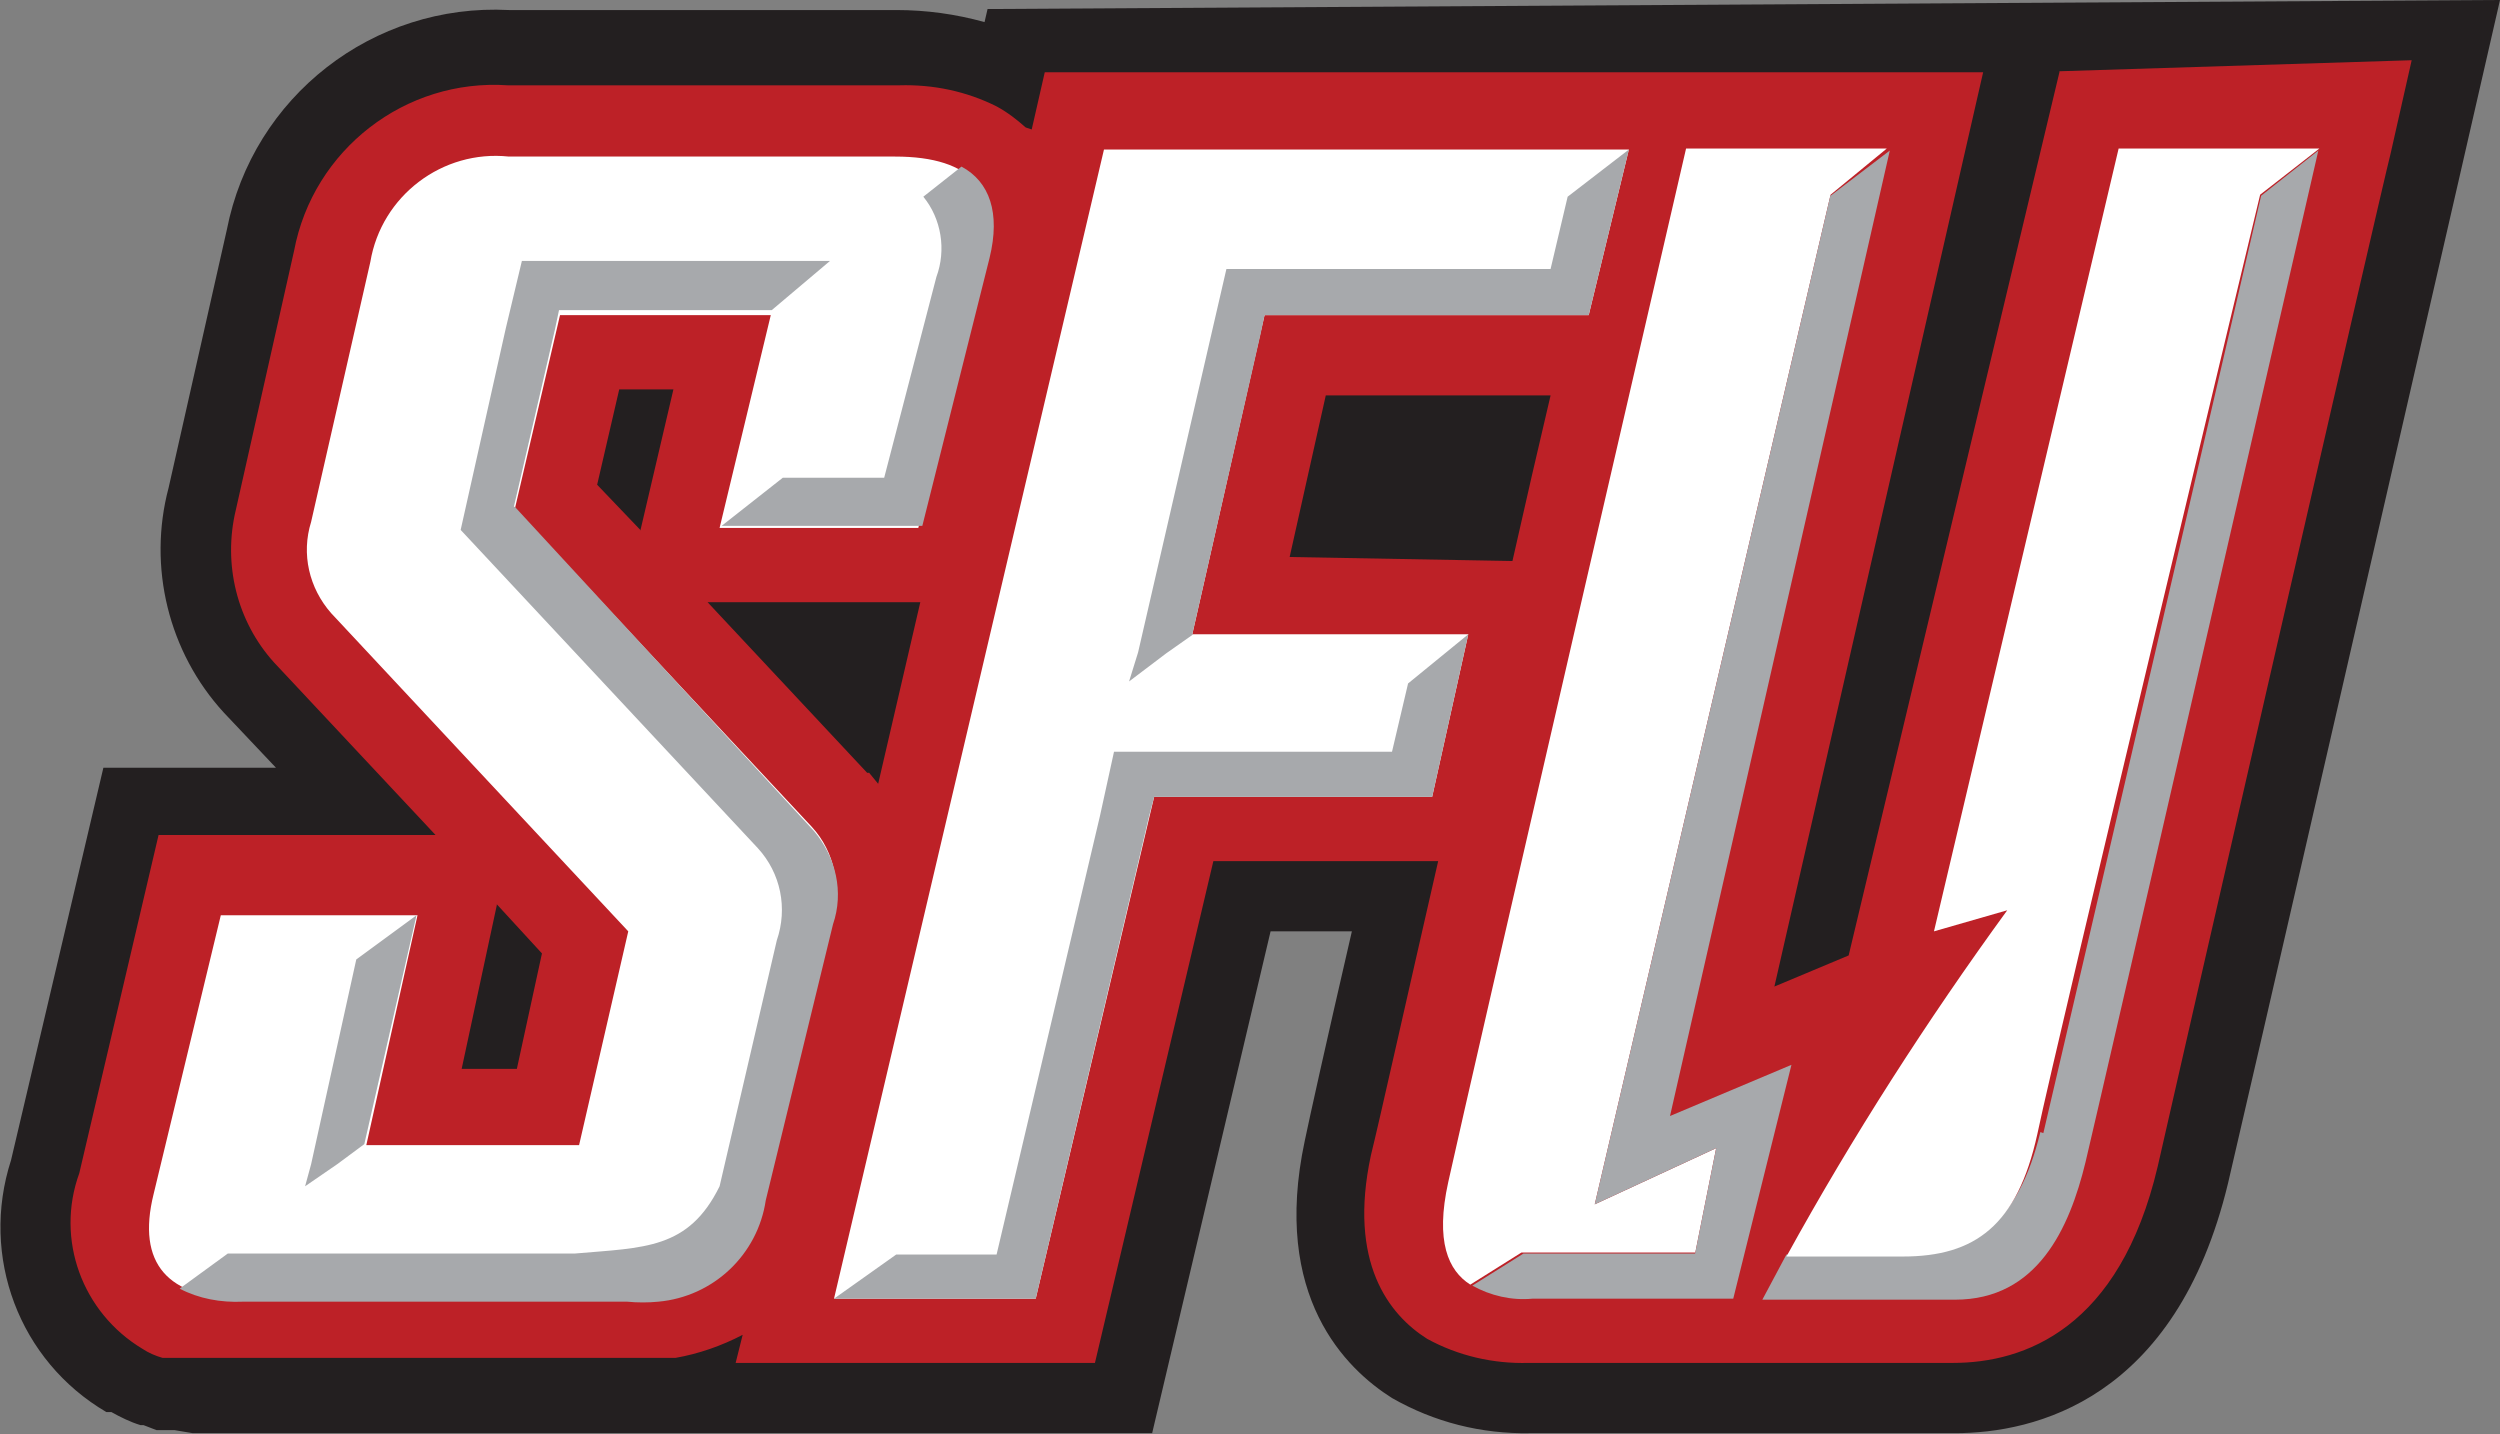
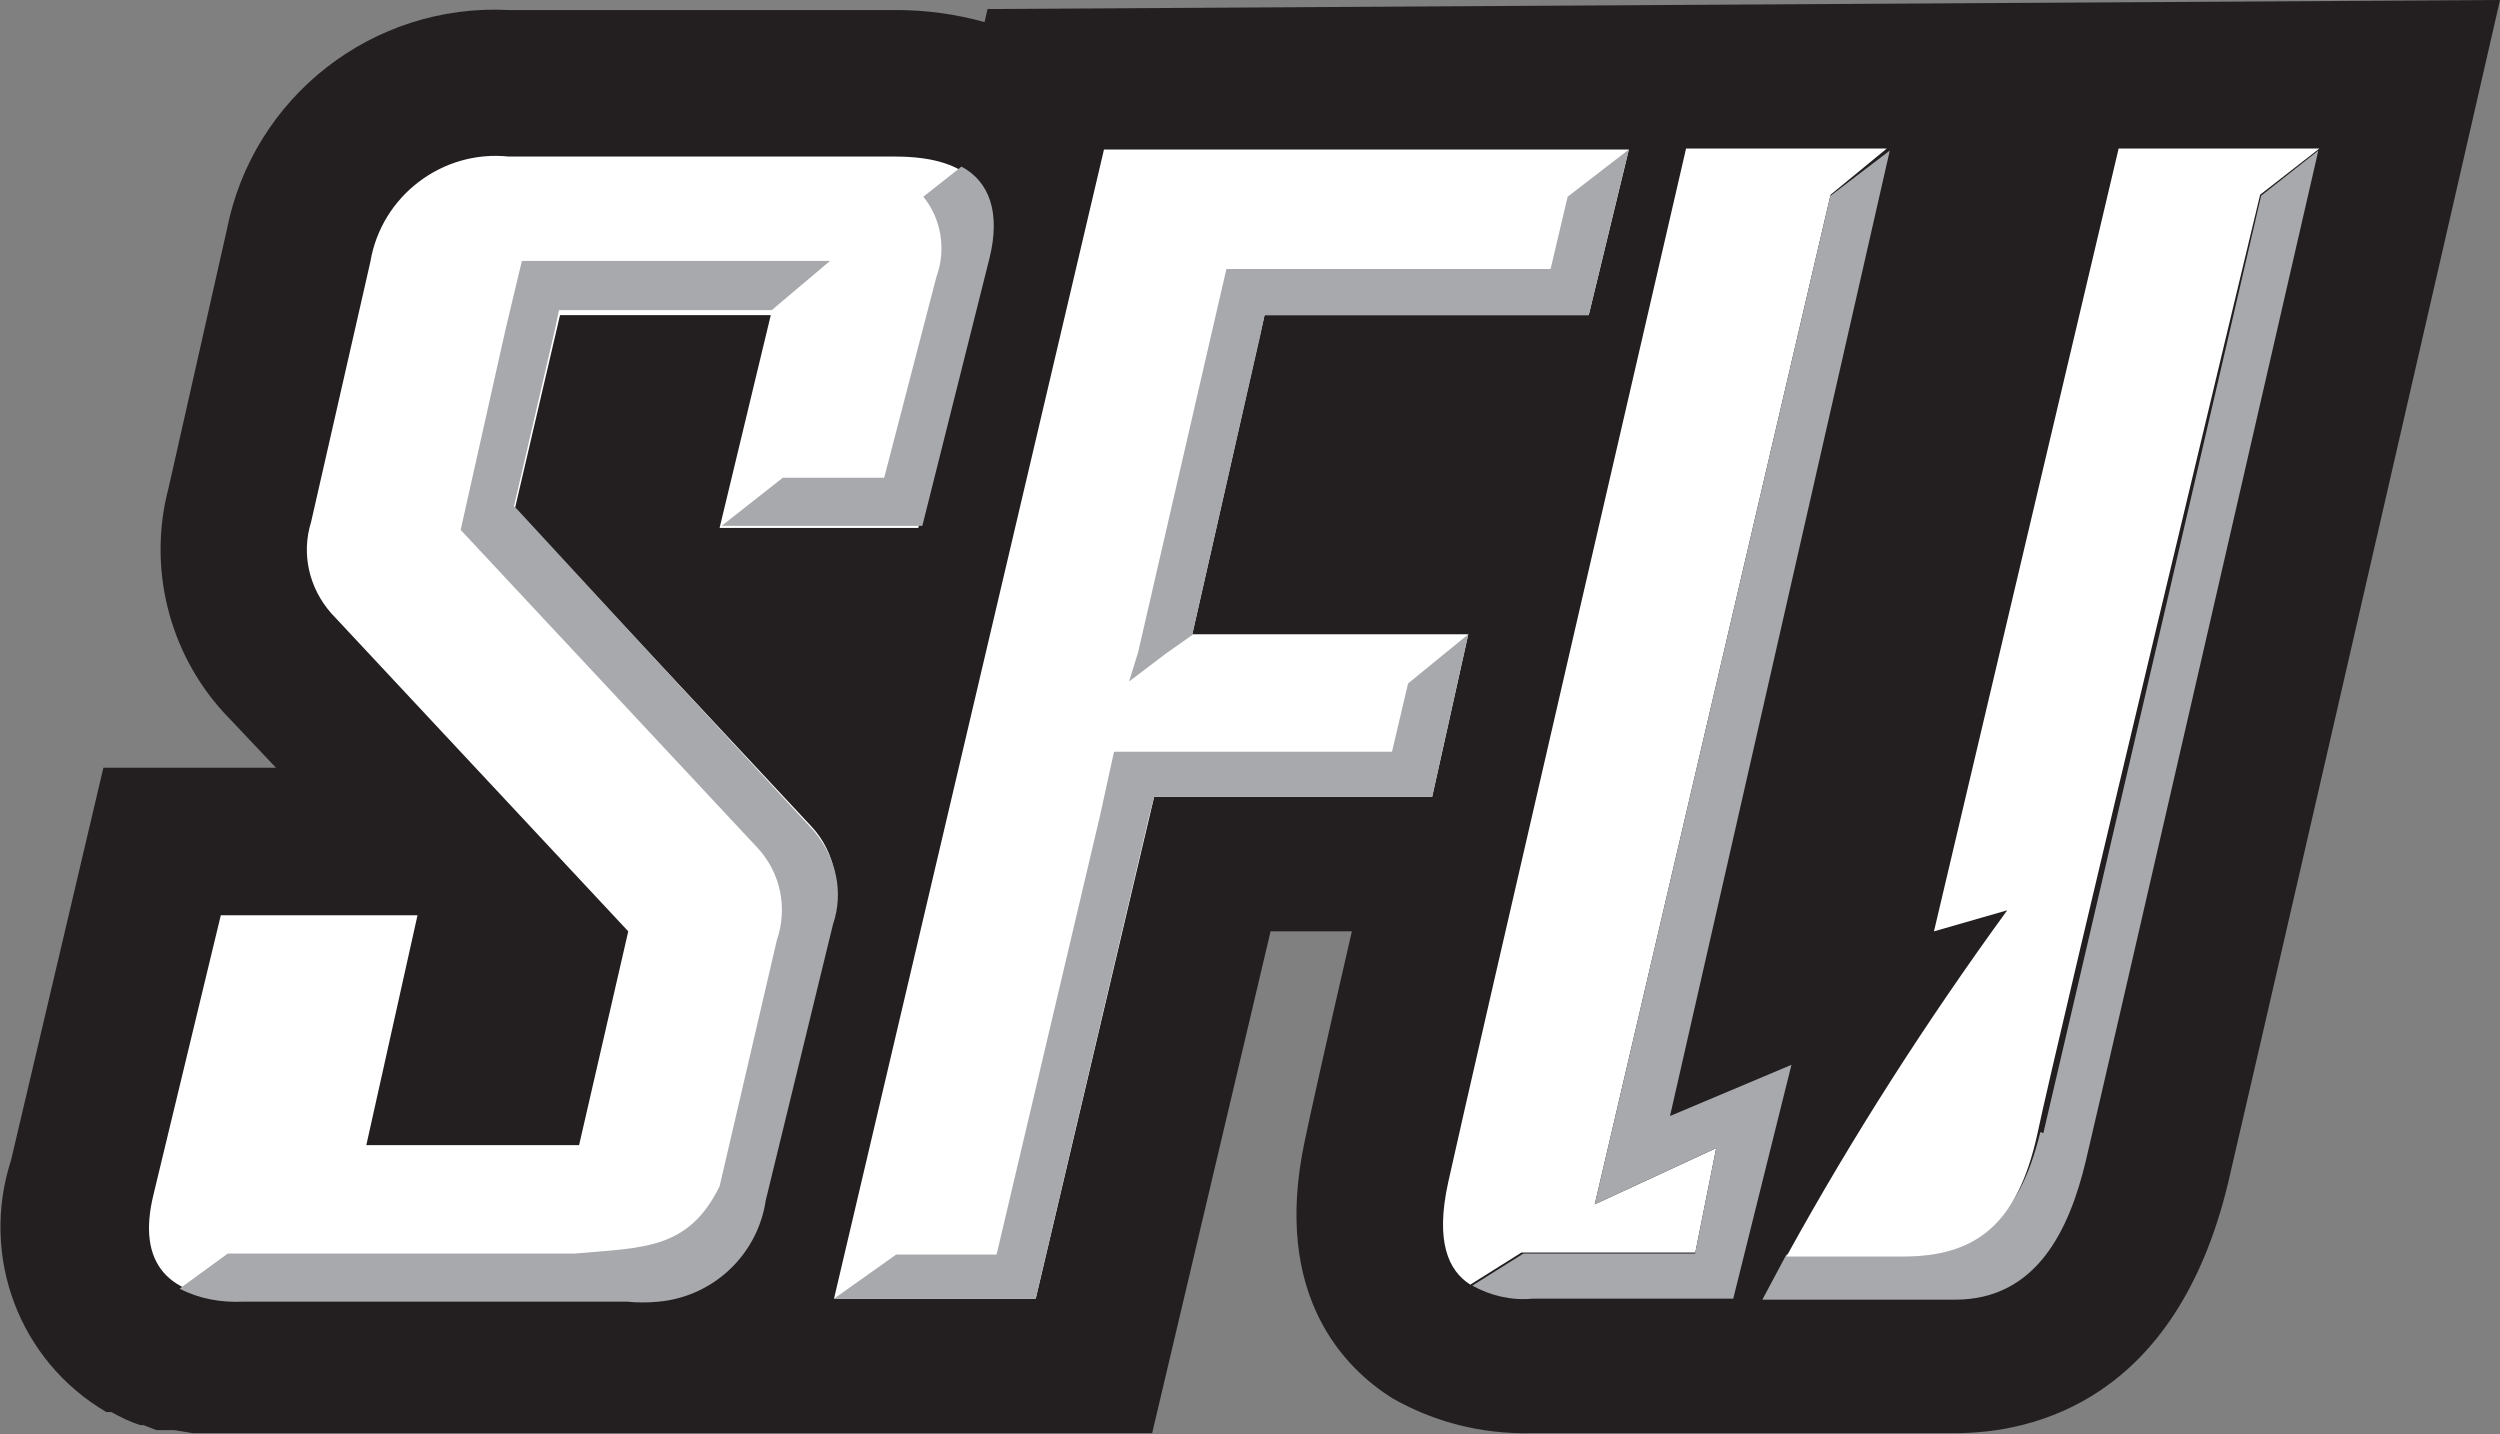
<svg xmlns="http://www.w3.org/2000/svg" id="Layer_1" data-name="Layer 1" version="1.1" viewBox="0 0 249.1 142.9">
  <rect x="0" y="0" width="249.1" height="142.9" fill="#808080" stroke="none" />
  <defs>
    <style>
      .cls-1 {
        fill: #bd2127;
      }

      .cls-1, .cls-2, .cls-3, .cls-4 {
        stroke-width: 0px;
      }

      .cls-2 {
        fill: #a7a9ac;
      }

      .cls-3 {
        fill: #fff;
      }

      .cls-4 {
        fill: #231f20;
      }
    </style>
  </defs>
  <g id="Page-1">
    <g id="SFTRPA-">
      <g id="Group">
        <path id="Shape" class="cls-4" d="M98.4.9l-.3,1.3c-2.9-.8-5.8-1.2-8.8-1.2h-38.6c-13.5-.7-25.5,8.6-28.1,21.9l-5.8,25.7c-2.1,7.9,0,16.4,5.5,22.4l5.2,5.5H10.3L1.1,115.6c-3.1,9.6.8,20,9.5,25.1h.5c.9.5,1.9,1,2.9,1.3h.3l1.3.5h1.8l1.8.3h95.6l11.8-50h8.1c-2.7,11.7-4.2,18.5-4.7,20.9-3.3,15.5,4.1,22.7,8.7,25.6,4.2,2.4,8.9,3.6,13.8,3.5h42.3c7.9,0,22-3.3,27.2-24.9,1.4-5.9,18-78.2,23-100l4.1-17.9L98.4.9Z" />
-         <path id="Shape-2" data-name="Shape" class="cls-1" d="M205.2,7.2l-21,88-7.4,3.1L197.6,7.2h-93.5l-1.3,5.7-.6-.2h0c-.9-.8-1.8-1.5-2.9-2.1h0c-3-1.5-6.3-2.2-9.7-2.1h-39c-10.2-.7-19.4,6.4-21.3,16.5l-5.8,25.8c-1.3,5.4.1,11.1,3.8,15.2l16.1,17.2H15.8l-7.9,33.7c-2.4,6.6.3,13.9,6.3,17.5h0c.6.4,1.3.7,2,.9h48.9c.6,0,1.1,0,1.7,0h.5c2.3-.4,4.6-1.2,6.7-2.3h0l-.7,2.8h35.8l11.8-50h22.4c-3.3,14.4-5.9,26.1-6.7,29.3-2.3,10.7,1.8,15.9,5.6,18.3,3.1,1.7,6.6,2.5,10.1,2.4h42.3c7.1,0,16.6-3.4,20.4-19.6,1.5-6.7,22.2-97,23.2-100.9l2.1-9.3-35.1,1.1ZM49.5,90.1l4.5,4.9-2.5,11.5h-5.5l3.5-16.3ZM63.8,52.8l-4.3-4.5,2.2-9.5h5.4l-3.3,14.1ZM86.4,77l-15.9-17h21.2l-4.2,18.1-.9-1.1h-.1ZM128.5,55.5l3.6-16.1h22.4c-1.2,5.1-2.5,10.7-3.8,16.5l-22.2-.4Z" />
        <polygon id="Shape-3" data-name="Shape" class="cls-3" points="158.3 31.4 126 31.4 118.8 63.2 146.3 63.2 142.7 79.4 115 79.4 103.2 129.4 83.1 129.4 110 14.9 162.3 14.9 158.3 31.4" />
        <polygon id="Shape-4" data-name="Shape" class="cls-2" points="146.3 63.2 140.3 68.1 138.7 74.9 111 74.9 109.6 81.3 99.3 125 89.3 125 83.1 129.4 98.3 129.4 103.2 129.4 114.5 81.3 115 79.4 137.7 79.4 142.7 79.4 146.3 63.2" />
        <polygon id="Shape-5" data-name="Shape" class="cls-2" points="118.9 63.2 118.8 63.2 125.6 33.3 126 31.4 153.4 31.4 158.3 31.4 162.3 14.9 156.2 19.6 154.5 26.8 122.2 26.8 120.7 33.3 113.4 65 112.5 67.9 116.2 65.1 118.9 63.2" />
        <path id="Shape-6" data-name="Shape" class="cls-3" d="M76.2,119c-1.1,6.6-7.2,11.1-13.8,10.4H24.2c-7.5,0-10.6-3.5-8.9-10.4l6.7-27.8h19.6l-5.1,22.9h21.2l4.9-21.3-29.6-31.7c-2.2-2.5-3-5.9-2-9.1l5.9-25.9c1.1-6.6,7.2-11.2,13.8-10.5h38.5c7.7,0,10.7,3.5,9,10.3l-6.7,26.7h-19.8l5.1-21.2h-21l-4.5,19.3,29.6,31.7c2.3,2.5,3,6.1,1.9,9.3l-6.5,27.2Z" />
        <path id="Shape-7" data-name="Shape" class="cls-2" d="M88.1,47.6h-10.1l-6.1,4.8h20l6.7-26.7c1.1-4.5,0-7.6-2.8-9.1l-3.8,3c1.8,2.2,2.3,5.3,1.3,8l-5.2,20Z" />
-         <polygon id="Shape-8" data-name="Shape" class="cls-2" points="36.3 114 41.5 91.2 35.5 95.6 31 116 30.4 118.2 33.6 116 36.3 114" />
        <path id="Shape-9" data-name="Shape" class="cls-2" d="M51.2,50.5l4.1-17.7.4-1.9h21.2l5.8-4.9h-30.7l-1.6,6.7-4.5,20.1,29.6,31.7c2.3,2.5,3,6,1.9,9.2l-5.7,24.5c-3.1,6.3-7.5,6.1-14.4,6.7H22.7l-4.8,3.5c1.9,1,4.1,1.4,6.3,1.3h38.3c1,.1,2.1.1,3.1,0,5.5-.5,9.9-4.7,10.7-10.1l6.7-27.5c1.1-3.2.3-6.7-1.9-9.3l-29.8-32.3Z" />
        <path id="Shape-10" data-name="Shape" class="cls-2" d="M203.3,112.8c-2.2,9.1-6.7,12.2-13.4,12.2h-11.9l-2.4,4.5h19.2c8.2,0,11.4-7.1,13-13.7,1.6-6.7,23.2-100.8,23.2-100.8l-5.7,4.5s-19.5,84.1-21.7,93.4" />
        <path id="Shape-11" data-name="Shape" class="cls-3" d="M192.7,92.8l7.3-2.1c-8,11-15.4,22.5-22,34.5h11.6c7.2,0,11.4-3.1,13.4-12.2,1.9-9.1,22.2-93.6,22.2-93.6l5.9-4.6h-20l-18.4,78Z" />
        <path id="Shape-12" data-name="Shape" class="cls-3" d="M168.9,124.9l2.1-10.5-12.1,5.6,23.5-100.6,5.6-4.6h-20s-21.6,93.4-23.7,103c-1.3,5.9,0,8.8,2.2,10.2l5.1-3.2h17.3Z" />
        <path id="Shape-13" data-name="Shape" class="cls-2" d="M182.4,19.4l-23.5,100.6,12.1-5.6-2.1,10.5h-17.1l-5.1,3.2c1.8,1,3.9,1.5,6,1.3h20l5.8-23.3-12.1,5.1,21.9-96.2-5.9,4.5Z" />
      </g>
    </g>
  </g>
</svg>